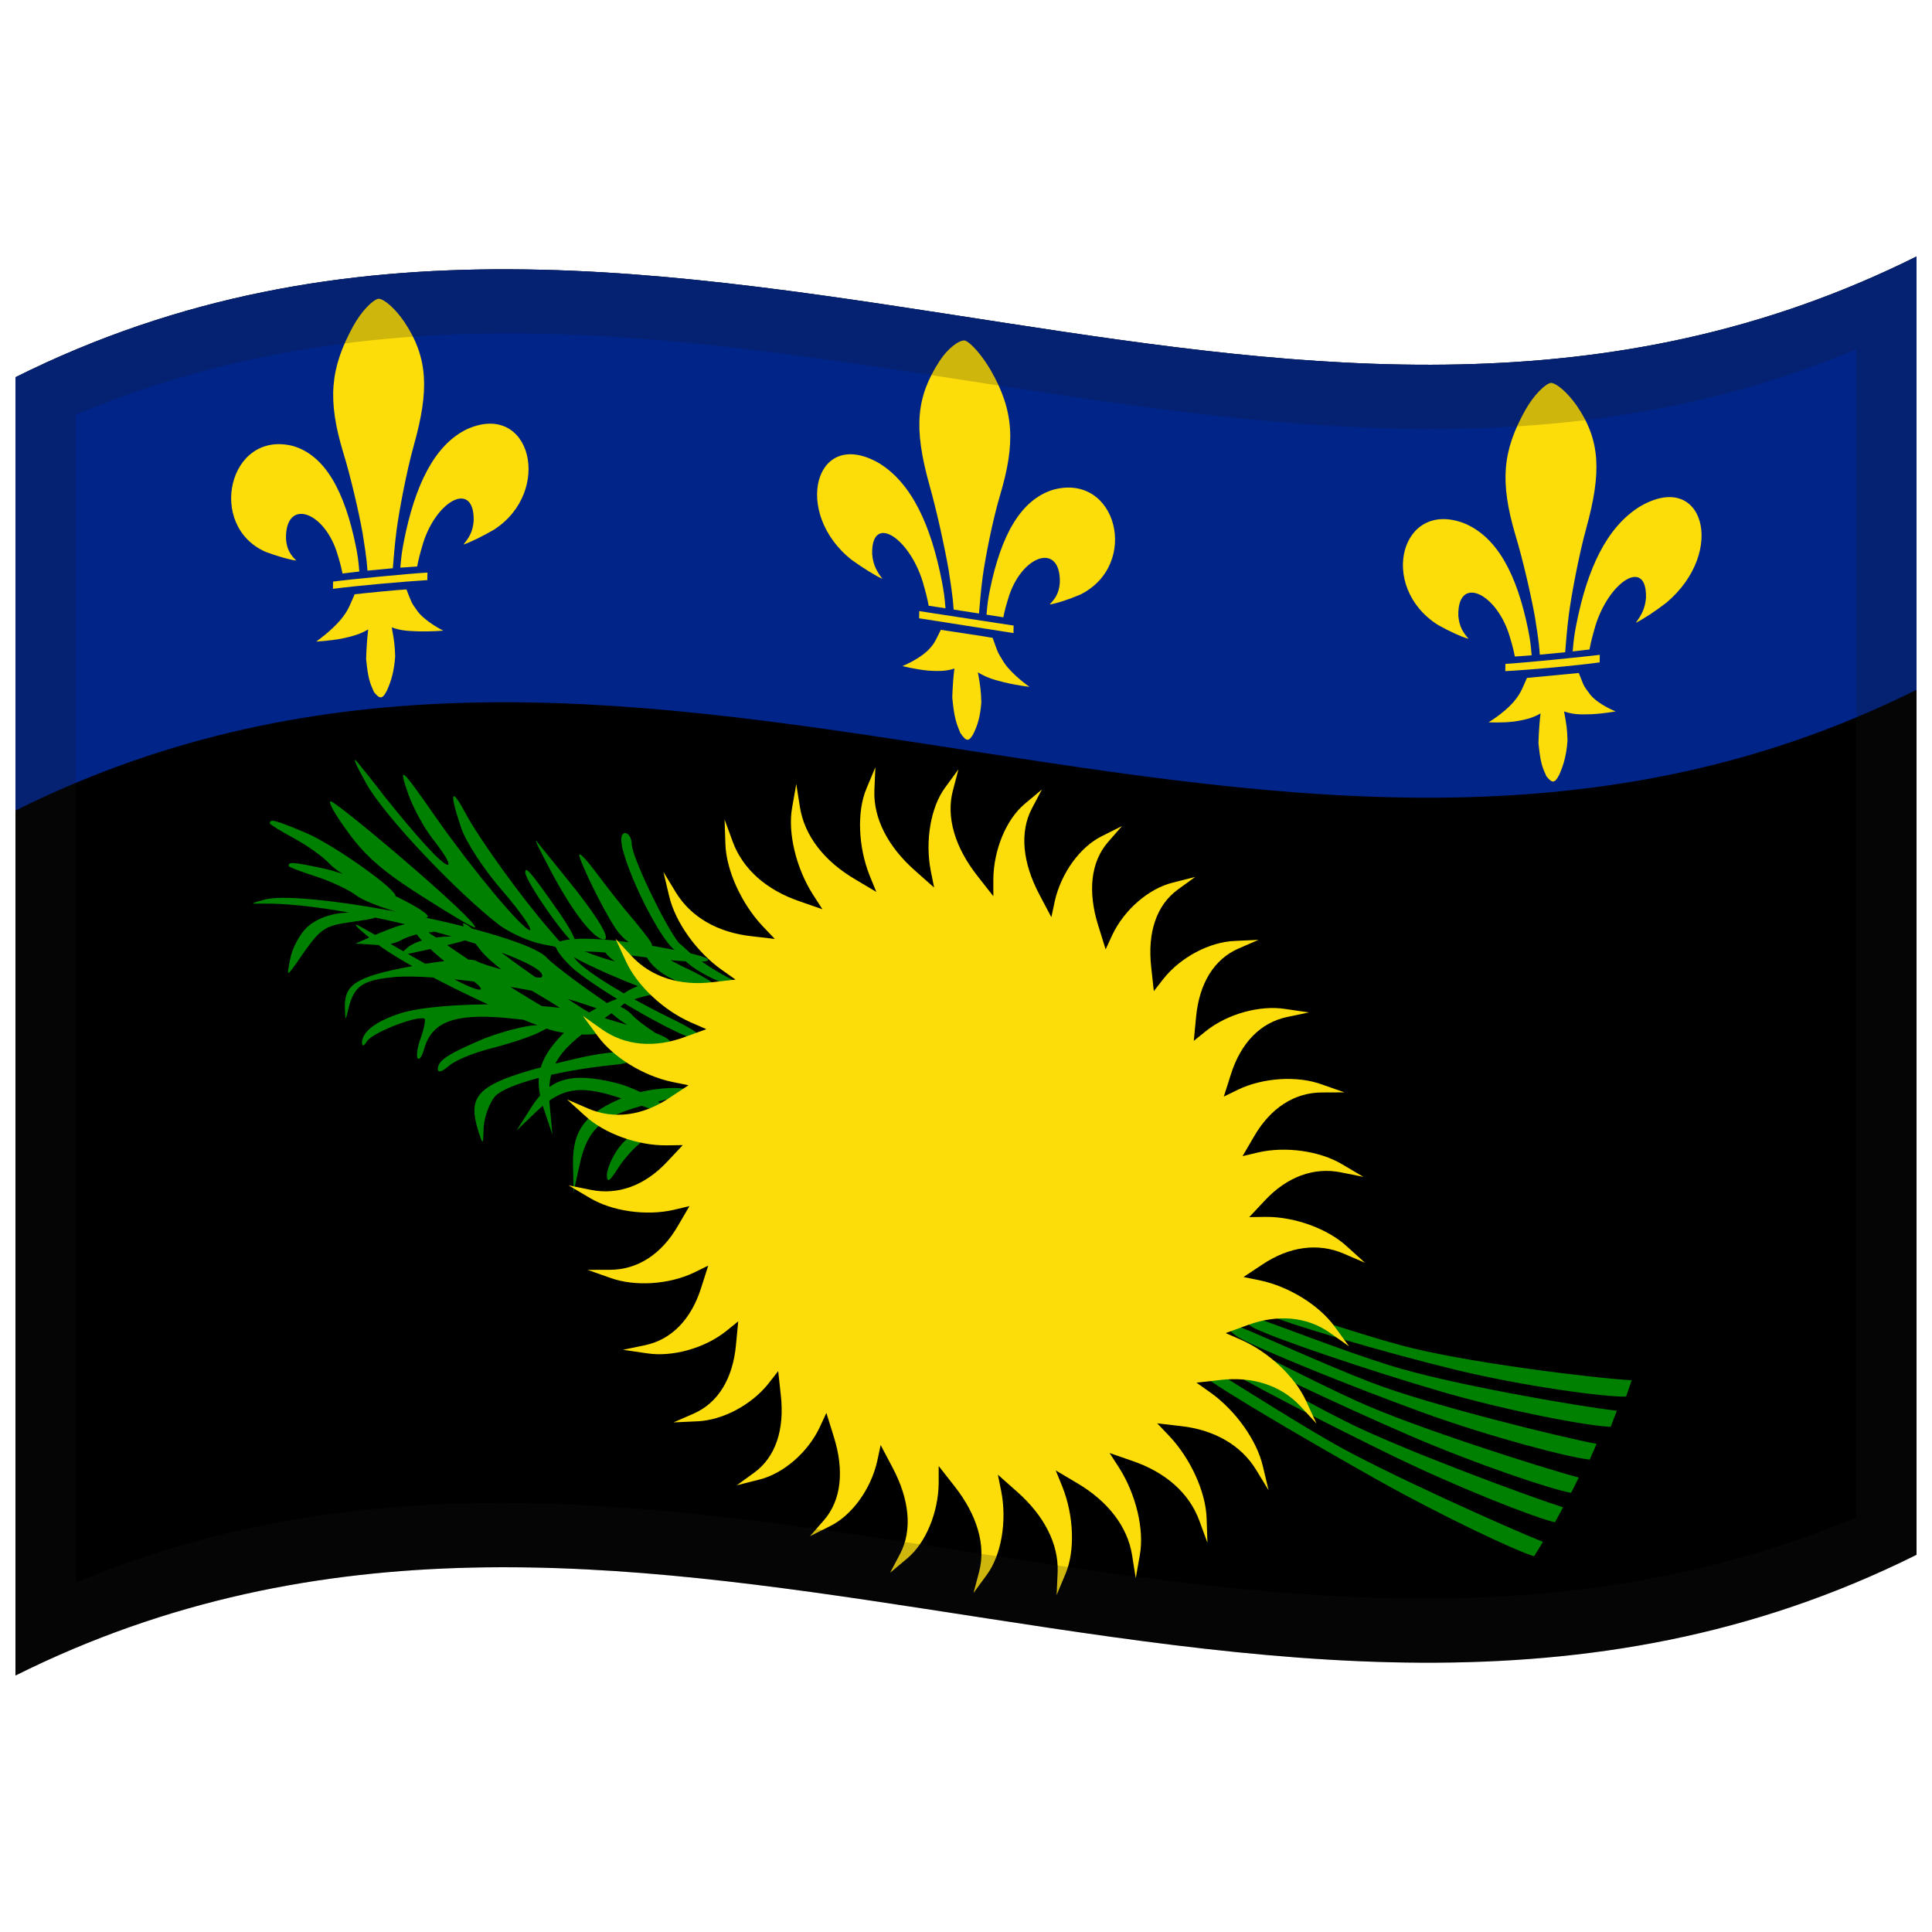
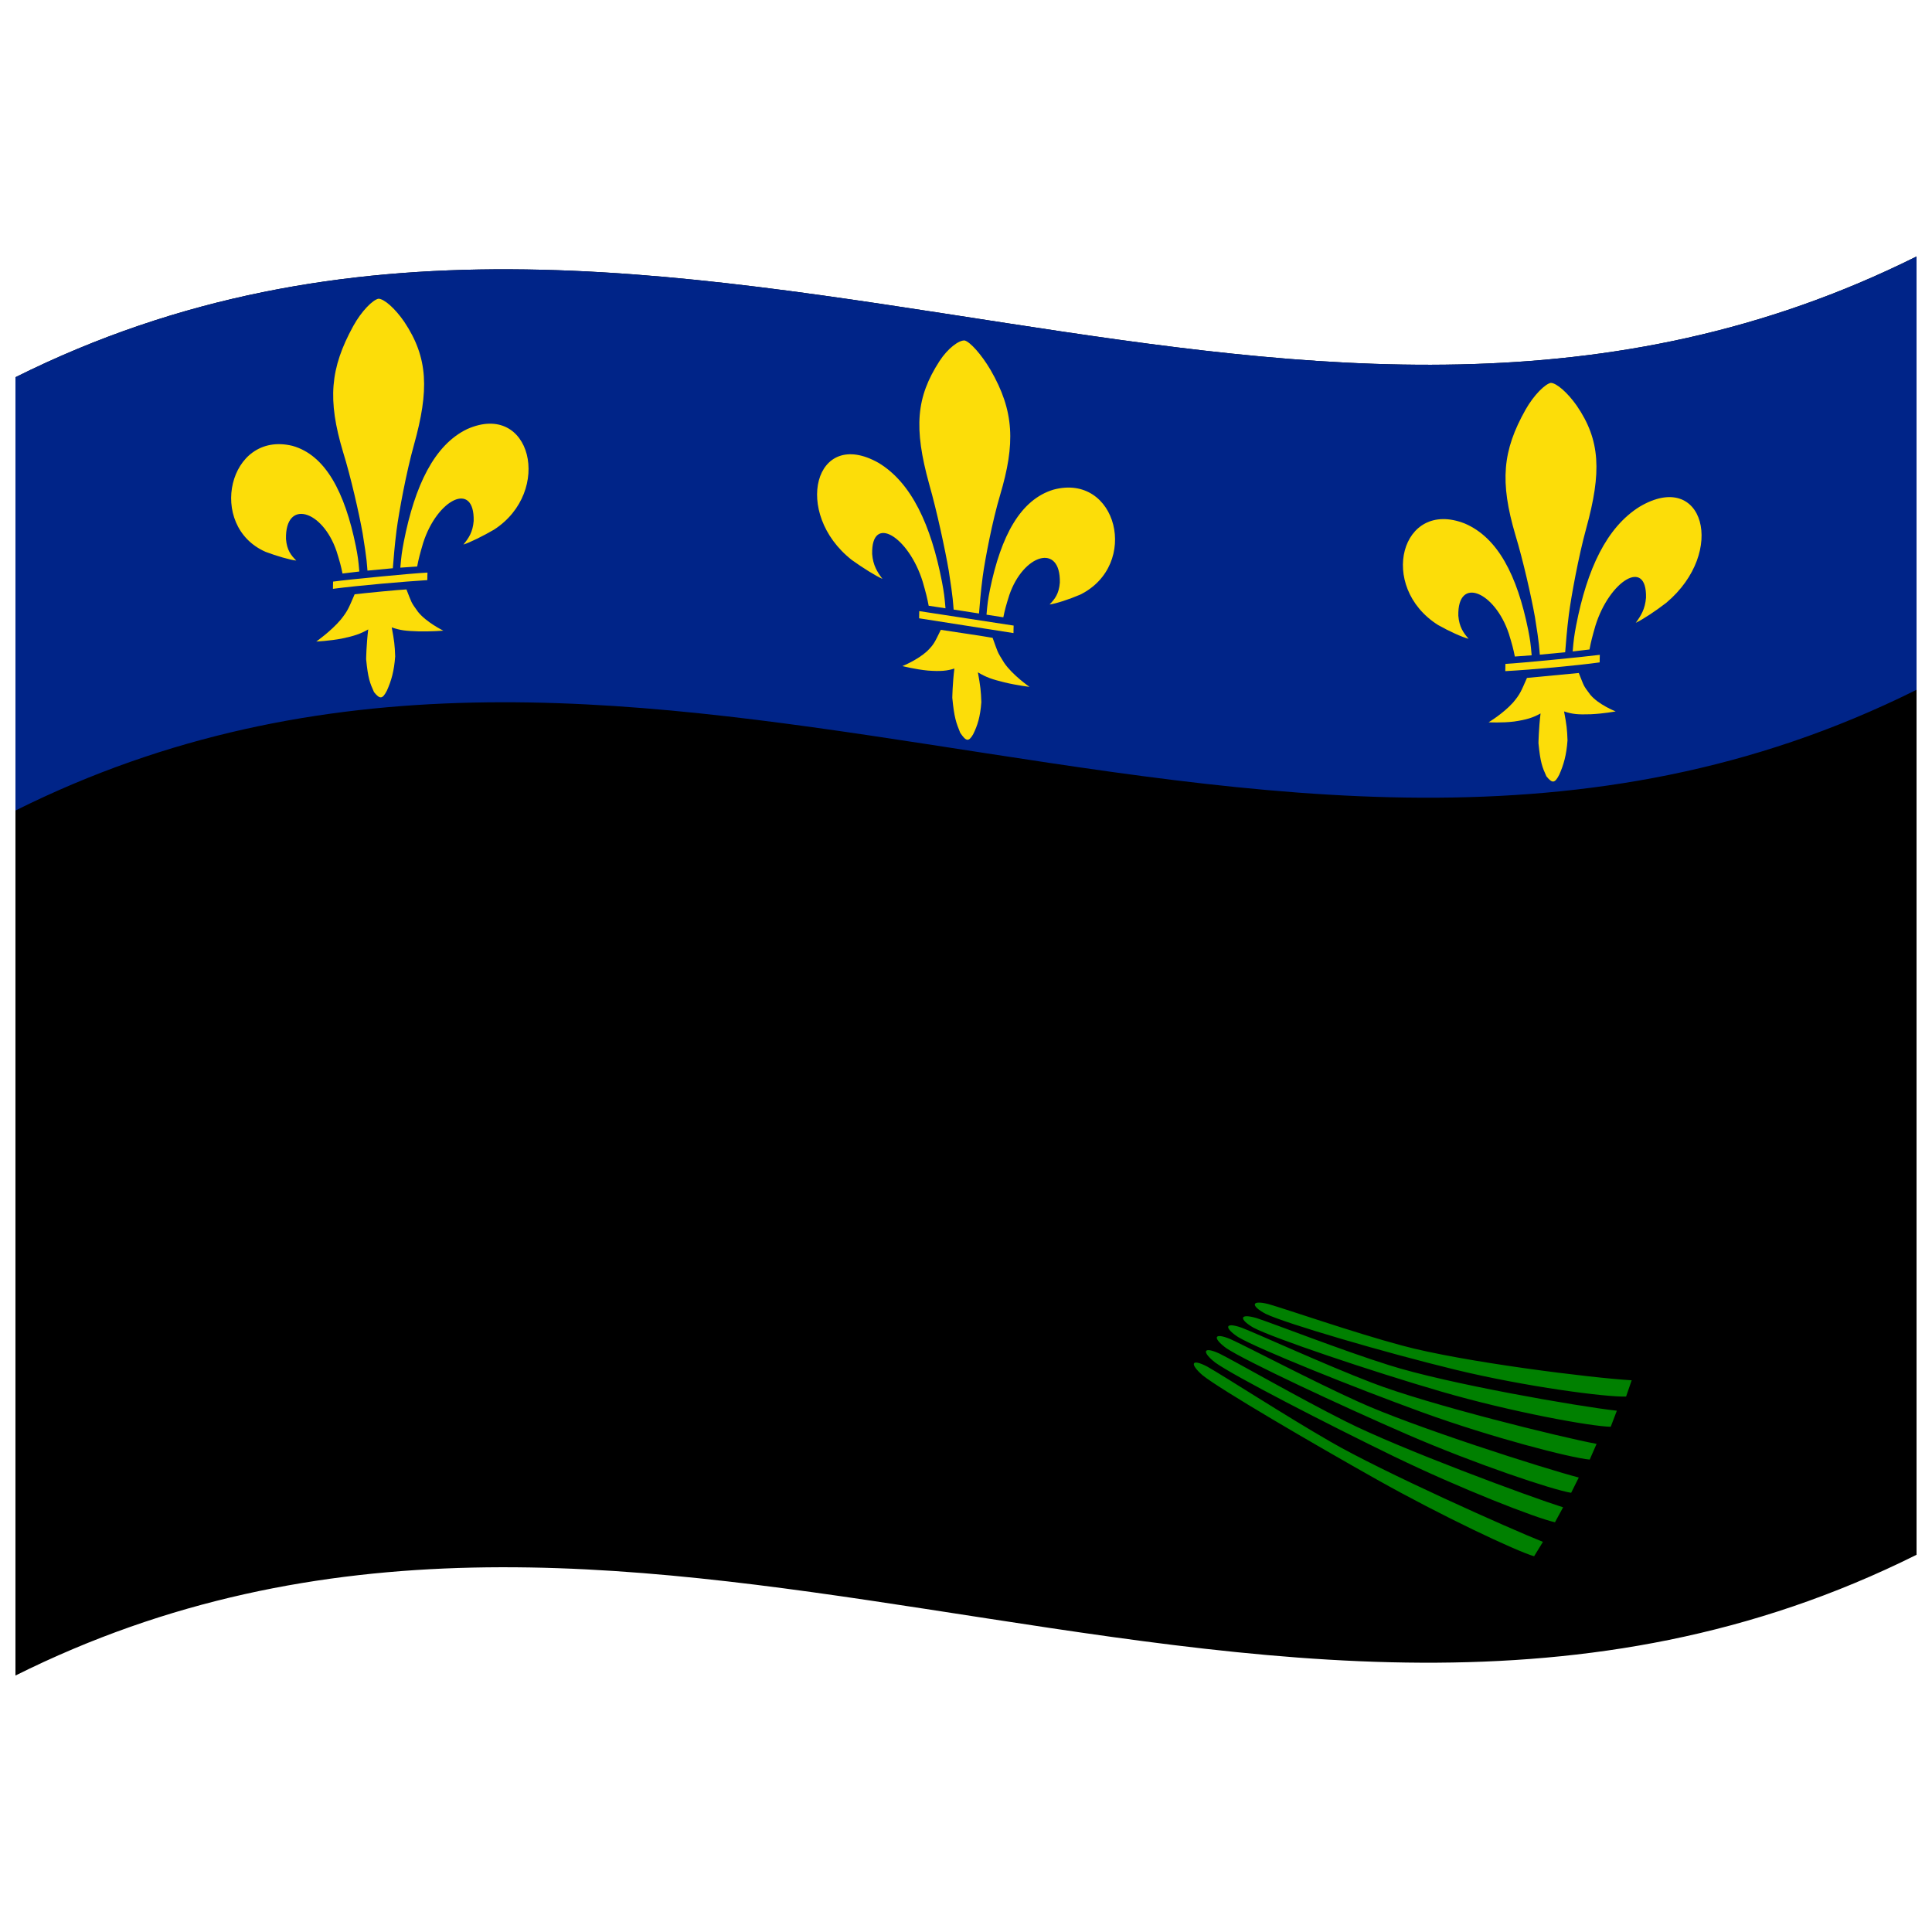
<svg xmlns="http://www.w3.org/2000/svg" viewBox="0 0 1000 1000">
  <defs />
  <path d="M8,195.25 C178.83,110.03 349.03,140.83 521.26,167.28 C676.47,191.12 833.42,211.85 992,132.75 L992,804.75 C821.17,889.97 650.97,859.17 478.74,832.72 C323.53,808.88 166.58,788.15 8,867.25 L8,195.25" />
  <path fill="#002488" d="M8,195.25 C178.83,110.03 349.03,140.83 521.26,167.28 C676.47,191.12 833.42,211.85 992,132.75 L992,357.03 C821.17,442.25 650.97,411.45 478.74,385 C323.53,361.16 166.58,340.43 8,419.53 L8,195.25" />
-   <path fill="#008000" d="M281.41,484.41 C282.06,484.2 288.48,486.42 296.79,490.06 C304.94,493.61 315.35,497.22 319.87,497.91 C328.3,499.16 355.24,514.61 355.66,518.28 C354.99,520.8 313.5,504.61 298.19,496.09 C280.32,486.18 279.87,485.96 281.41,484.41 L281.41,484.41" />
-   <path fill="#008000" d="M333.83,493.58 C337.53,502.48 349.21,509.1 365.69,512.43 C376.72,514.22 371.68,509.06 356.25,501.64 C348.99,498.47 340.64,493.32 337,490.38 C330.68,484.86 330.7,484.87 333.83,493.58 L333.83,493.58 M180.34,431.02 C189.26,443.39 199.15,451.73 218.61,464.02 C233.12,473.28 245.09,480.42 245.94,480.08 C246.86,476.23 176.11,416.3 171.23,414.75 C169.48,414.74 173.26,421.36 180.34,431.02 M363.18,503.49 C369.86,507.31 378.15,510.66 382.44,511.41 C387.46,512.07 386.14,510.8 376.76,505.93 C369.43,502.09 360.73,496.28 356.77,492.86 C349.79,486.33 349.81,486.35 350.53,491.56 C351.23,494.65 356.06,499.39 363.18,503.49 L363.18,503.49 M322.17,439.13 C326.64,457.12 343.95,489.88 350.11,492.19 C355.59,493.6 355.57,493.37 351.02,487.61 C343.38,477.55 327.31,443.68 327.03,437.3 C326.87,433.67 325.61,431.54 323.69,431.14 C321.51,431.32 321.04,433.8 322.17,439.13 M139.62,426.14 C139.82,426.81 145.04,430.03 152.36,434 C159.54,437.93 167.71,443.85 170.59,447.12 C175.7,452.99 201.74,465.87 204.65,464.1 C206.82,461.37 172.74,437.11 157.97,430.92 C140.59,423.67 140.01,424.03 139.62,426.14 M149.41,448.27 C149.72,448.87 155.59,451.09 163.68,453.71 C171.63,456.32 180.87,460.72 184.33,463.43 C190.48,468.29 218.83,476.76 221.39,474.63 C223.16,471.52 184.86,453.4 168.85,449.84 C149.99,445.71 149.45,446.22 149.41,448.27 M284.86,450.35 C296.6,472.7 308.06,487.12 313.1,486.2 C315.35,485.09 310.21,476.25 298.22,460.81 L277.57,435.21 C276.59,434.46 279.96,441.07 284.86,450.35 L284.86,450.35 M299.78,442.41 C300.03,445.96 311.58,469.89 318.61,480.54 C322.75,486.49 326.99,489.65 332.28,490.25 C339.85,490.84 339.9,490.86 328.33,476.55 C321.66,468.86 312.85,457.42 308.29,451.26 C303.5,444.89 300.14,441.38 299.78,442.41 L299.78,442.41 M271.86,451.62 C272.32,456.63 293.77,487.37 297.5,488.19 C298.92,487.85 295.44,480.9 288.75,471.34 C274.01,450.28 271.95,448.26 271.86,451.62 M250.89,537.44 C230.74,545.91 226.74,549.11 226.59,553.43 C226.83,555.28 228.53,554.89 232.06,551.95 C235.01,549.07 244.69,545.06 253.92,542.7 C263.05,540.4 273.93,536.8 278.22,534.76 L285.81,530.91 L276.7,530.68 C271.78,530.98 260.09,533.91 250.89,537.44 L250.89,537.44 M193.97,487.62 C208.52,499.57 259.18,524.38 284.41,532.92 C291.4,535.12 302.34,536.07 308.75,535.15 L320.5,533.48 L308.9,526.49 C290.18,515.45 259.4,493.92 248.44,484.12 C236.37,473.32 236.9,477.04 249.03,492.17 C253.92,498.23 267.89,508.74 280.31,515.78 C293.04,523.25 301.2,529.54 300.08,530.32 C296.29,531.16 262.18,510.27 236.06,492.36 C207.76,472.78 206.74,472.94 217.12,485.42 C222.36,491.45 231.82,499.59 238.76,503.53 C245.75,508 249.82,511.31 248.7,512.19 C245.64,513.07 228.31,503.63 204.92,490.18 C198.44,486.16 189.66,481.36 185.85,479.25 C181.61,477.08 185.42,480.7 193.97,487.62 L193.97,487.62 M196.18,483.05 L184.03,488.38 L193.14,488.96 C198.17,489.6 204.18,488.5 207.42,486.76 C210.28,485.05 215.54,483.44 219.56,482.83 C226.24,482.41 226.25,482.19 220.48,479.97 C212.9,477.03 211.04,477.02 196.18,483.05 M211.15,490.27 C205.97,494.74 206.29,494.88 217.52,492.34 C224.21,490.98 233.92,488.69 238.78,487.33 C246.63,484.9 246.11,484.56 232.41,484.74 C223.14,484.89 215,487.23 211.15,490.27 M135.7,467.71 C184.76,466.98 287.76,497.58 280.26,505.89 C278.33,506.97 250.88,500.04 246.55,497.37 C244.72,495.98 230.41,496.74 213.75,500.01 C182.97,505.61 178.04,509.93 178.52,522.37 C178.83,528.56 178.82,528.56 180.34,522.15 C183.19,510.32 187.54,507.16 204.94,505.65 C224.38,504.17 274.67,510.94 298.18,518.34 C328.52,528.44 329.58,529.02 319.44,522.64 C306.35,514.23 286.7,499.74 282.99,495.68 C270.9,482.4 160.41,460.39 137.52,465.47 C129.3,467.76 129.03,467.83 135.7,467.71 M158.74,480.11 C155.08,483.71 151.32,490.6 150.23,496.18 C148.42,505.55 148.4,505.52 153.27,498.77 C165.96,480.22 166.98,479.3 182.73,477.1 C195.47,475.27 197.32,474.68 191.23,473.35 C178.23,470.73 166.02,473.38 158.74,480.11 M313.54,493.3 C316.53,497.97 339.1,511.2 341.48,510.01 C342.08,508.89 339.86,506.66 336.01,503.94 C332.03,501.38 327.01,497.59 324.77,494.98 C319.58,490.09 311.25,488.26 313.54,493.3 L313.54,493.3 M315.36,523.01 C318.35,527.68 340.93,540.95 343.3,539.76 C343.9,538.65 341.69,536.41 337.84,533.69 C333.86,531.12 328.84,527.32 326.6,524.71 C321.41,519.81 313.08,517.96 315.36,523.01 L315.36,523.01 M331.71,509.84 C325.93,511.78 320.56,515.29 318.58,518.1 C316.63,521.48 318.15,521.48 325.57,518.29 C331.41,515.81 339.49,514.12 344.11,514.04 C352.6,514.37 352.61,514.41 347.2,510.42 C343.82,508.23 337.8,507.86 331.71,509.84 L331.71,509.84 M296.74,530.05 C279.38,545.44 275.72,556.31 281.15,573.03 L285.94,587.29 L284.6,572.96 C282.65,553.26 287.63,544.43 308.65,529.95 C318.68,523.13 326.01,517.42 326.14,516.73 C324.5,513.56 306.03,521.74 296.74,530.05 L296.74,530.05 M189.58,405.53 C198.94,422.51 237.21,462.57 258.52,478.86 C264.42,483.17 274.55,487.56 281,488.77 L292.84,491.02 L284.03,480.76 C269.75,464.37 247.92,433.99 240.91,420.88 C233.24,406.5 232.48,410.22 238.78,428.72 C241.34,436.15 250.92,450.72 260.35,461.42 C269.93,472.6 275.65,481.1 274.31,481.47 C270.31,481.02 244.95,450.51 226.63,424.52 C206.92,396.24 206.03,395.68 211.45,411.4 C214.26,419.03 220.28,430.02 225.42,436.1 C230.42,442.68 233.15,447.22 231.8,447.66 C228.65,447.49 215.55,432.87 198.69,411.8 C194.12,405.68 187.76,397.93 185.03,394.51 C181.93,390.89 184.14,395.8 189.58,405.53 M287.55,489.59 C287.82,491.9 291.99,497.3 297.57,502.12 C313.72,515.18 356.42,539.28 361.95,538.13 C365.13,537.01 360.28,533.33 345.55,526.26 C319.78,513.49 297.05,499.03 296.66,494.29 C296.93,491.9 306.47,491.7 331.58,495.18 C368.94,500.22 380.26,497.46 346.16,491.12 C310.04,484.15 287.92,484.65 287.55,489.59 L287.55,489.59 M207.37,524.45 C194.13,528.76 187.6,534 187.33,539.71 C187.46,541.89 188.44,541.45 190.06,538.8 C193.29,534.16 216.61,525.29 219.82,527.35 C220.25,528.22 219.53,532.42 217.7,537.45 C215.88,542.51 215.43,546.64 216.18,547.82 C217.29,548.76 218.47,546.61 219.52,542.95 C223.35,529.42 234.26,524.44 261.43,526.83 C275.09,528.1 290.28,530.14 295.14,530.67 C300.4,531.29 307.14,533.46 310.93,535.82 C319.32,540.52 348.74,543.49 346.77,538.83 C345.59,537.19 340.26,534.61 333.71,533.03 C327.64,531.58 314.88,527.59 305.46,524.61 C285.46,518.44 227.69,518.1 207.37,524.45 L207.37,524.45 M318.27,560.39 C295.25,554.81 284.65,558.32 275.24,572.75 L267.34,585.21 L277.5,575.48 C291.38,562.12 301.26,561.01 326.14,570.14 C337.97,574.57 347.34,577.51 347.93,577.25 C349.25,574.19 330.62,563.34 318.27,560.39 M288.63,550.23 C246.22,560.77 241.78,566.57 247.64,585.68 C250.08,593.11 250.06,592.81 250.37,583.15 C250.81,577.68 253.43,570.57 256.44,567.2 C262.18,561.57 286.33,554.45 316.58,551.29 C324.16,550.68 328.33,549.18 327.81,547.4 C325.23,543.33 315.77,543.4 288.63,550.23 M324.51,567.36 C303.16,575.67 296.41,584.69 296.57,602.19 L296.87,617.16 L299.91,603.28 C303.97,584.18 311.38,577.56 336.05,571.36 C347.82,568.49 356.67,565.76 357.01,565.17 C356.37,561.7 335.95,562.85 324.51,567.36 L324.51,567.36 M320.48,593.82 C316.82,598.73 314.25,604.81 314.1,608.36 C314.24,612.4 315.52,611.58 319.87,604.68 C323.32,599.28 328.97,593.29 332.62,590.66 C339.6,586.23 339.62,586.25 333.23,585.73 C329.4,585.64 324.36,588.69 320.48,593.82 L320.48,593.82" />
  <path fill="#008000" d="M809.06,780.19 L804.85,787.92 C795.22,785.85 755.83,770.49 721.4,753.8 C687.05,737.11 638.38,712.07 628.99,705.25 C622.07,699.85 622.48,696.61 631.19,700.61 C639.8,704.88 672.99,723.94 696.38,735.65 C724.38,749.83 791.67,774.69 809.06,780.19 M634.77,697.84 C644.37,704.31 693.67,727.39 728.56,742.55 C763.53,757.72 803.46,771.09 813.22,772.68 L817.17,764.77 C799.45,760.14 731.43,738.51 702.97,725.5 C679.23,714.79 645.53,697.03 636.81,693.1 C628,689.44 627.69,692.7 634.77,697.84 M624.91,707.37 C616.36,702.89 615.78,706.07 622.46,711.84 L622.46,711.84 C631.52,719.14 679.12,746.95 712.6,765.78 C746.14,784.62 784.62,802.77 794.05,805.52 L798.62,798.07 C781.74,791.36 715.73,761.94 688.49,746.13 C665.67,733.02 633.34,712.1 624.91,707.37 M725.65,696.44 C700.82,689.81 665.47,677.5 656.42,674.96 C647.33,672.69 647.47,676.01 655.08,680.03 L655.08,680.03 C665.38,685.01 716.57,700.02 753.22,708.94 C789.86,717.82 831.5,723.22 841.66,722.85 L844.56,714.43 C824.24,713.27 757.03,704.97 725.65,696.44 M710.16,715.72 C685.96,706.46 651.55,690.65 642.69,687.22 C633.75,684.06 633.62,687.36 640.91,692.09 C650.79,698.03 700.93,718.22 736.55,731.16 C772.23,744.08 812.9,754.59 822.83,755.48 L826.39,747.35 C808.21,743.98 739.24,726.99 710.16,715.72 M718.93,706.59 C694.33,698.88 659.32,685.13 650.34,682.22 C641.3,679.59 641.34,682.91 648.82,687.22 C658.96,692.6 709.79,709.73 746.05,720.3 C782.35,730.85 823.63,738.35 833.71,738.49 L836.88,730.18 C817.58,728.08 749.23,716.24 718.93,706.59" />
-   <path fill="#FCDD09" d="M516.5,763.3 L526.34,772.02 C540.49,784.48 548.02,799.22 547.43,813.73 L546.91,825.59 L551.53,814.54 C556.5,802.77 555.84,784.51 549.92,769.62 L546.43,761.07 L557.51,767.65 C573.43,777.02 583.57,790.11 585.95,804.84 L587.86,816.89 L590,804.69 C592.33,791.72 587.99,773.52 579.37,759.9 L574.32,752.08 L586.17,756.19 C603.17,761.98 615.46,772.73 620.71,786.93 L624.97,798.54 L624.54,785.83 C624.12,772.3 616.3,755.09 605.35,743.41 L598.97,736.71 L611.06,738.12 C628.4,740.02 642.31,747.9 650.2,760.82 L656.62,771.37 L653.63,758.81 C650.49,745.44 639.52,730.1 626.72,720.92 L619.29,715.67 L631.1,714.33 C648.02,712.25 662.93,716.91 673.13,727.89 L681.42,736.85 L676.01,725.1 C670.29,712.56 656.65,699.82 642.56,693.56 L634.4,690.01 L645.4,685.99 C661.17,680.11 676.43,681.39 688.48,689.93 L698.3,696.89 L690.7,686.5 C682.64,675.41 666.93,665.82 652.17,662.72 L643.64,660.98 L653.36,654.54 C667.28,645.18 682.23,643.13 695.61,648.92 L706.51,653.61 L697.05,645.05 C687.02,635.86 669.91,629.74 655.13,629.86 L646.6,629.98 L654.61,621.45 C666.08,609.12 680.05,603.94 694.18,606.83 L705.7,609.14 L694.79,602.69 C683.22,595.73 665.47,593.23 651.31,596.48 L643.15,598.41 L649.1,588.21 C657.62,573.48 670,565.48 684.26,565.46 L695.89,565.41 L684.02,561.24 C671.39,556.68 653.8,557.8 640.87,563.97 L633.44,567.6 L637.08,556.16 C642.27,539.68 652.53,529.23 666.3,526.38 L677.53,524.04 L665.2,522.23 C652.06,520.18 635.42,524.78 624.28,533.61 L617.9,538.76 L619.07,526.56 C620.69,508.98 628.4,496.48 641.06,490.96 L651.4,486.46 L639.17,487.03 C626.1,487.53 611.13,495.41 602.26,506.55 L597.22,513.02 L595.86,500.53 C593.84,482.55 598.66,468.41 609.67,460.41 L618.66,453.9 L607.05,456.84 C594.63,459.89 581.97,470.79 575.77,483.83 L572.28,491.38 L568.45,479.08 C562.89,461.4 564.61,446.13 573.47,435.9 L580.74,427.57 L570.26,432.82 C559.04,438.37 549.21,451.95 545.96,466.4 L544.18,474.74 L538.05,463.14 C529.2,446.47 527.73,430.68 534.07,418.54 L539.28,408.64 L530.39,416.09 C520.88,424.01 514.3,439.81 514.15,455.08 L514.15,463.88 L505.99,453.48 C494.23,438.57 489.64,422.92 493.18,409.31 L496.1,398.2 L489.2,407.63 C481.79,417.66 478.77,435.08 481.72,450.52 L483.5,459.4 L473.67,450.68 C459.52,438.22 451.99,423.49 452.58,408.96 L453.1,397.11 L448.47,408.17 C443.5,419.94 444.17,438.19 450.08,453.08 L453.57,461.64 L442.49,455.05 C426.57,445.68 416.44,432.6 414.06,417.86 L412.15,405.82 L410,418.01 C407.68,430.98 412.01,449.18 420.64,462.8 L425.68,470.62 L413.84,466.51 C396.84,460.72 384.55,449.97 379.29,435.77 L375.04,424.16 L375.47,436.87 C375.89,450.4 383.71,467.61 394.66,479.29 L401.03,485.99 L388.95,484.58 C371.6,482.68 357.7,474.79 349.8,461.88 L343.39,451.32 L346.37,463.88 C349.51,477.26 360.48,492.61 373.28,501.78 L380.71,507.03 L368.91,508.37 C351.99,510.44 337.07,505.79 326.88,494.81 L318.58,485.84 L324,497.6 C329.72,510.14 343.36,522.88 357.44,529.13 L365.61,532.69 L354.6,536.7 C338.84,542.59 323.57,541.31 311.52,532.76 L301.7,525.81 L309.31,536.19 C317.36,547.28 333.08,556.88 347.84,559.98 L356.37,561.71 L346.65,568.15 C332.72,577.51 317.78,579.56 304.4,573.77 L293.49,569.08 L302.95,577.65 C312.98,586.84 330.1,592.95 344.88,592.83 L353.41,592.71 L345.39,601.24 C333.92,613.58 319.96,618.75 305.82,615.87 L294.31,613.55 L305.21,620 C316.79,626.97 334.54,629.46 348.7,626.22 L356.86,624.28 L350.9,634.49 C342.38,649.22 330,657.21 315.74,657.24 L304.12,657.28 L315.99,661.46 C328.62,666.01 346.21,664.89 359.14,658.72 L366.57,655.09 L362.93,666.53 C357.74,683.01 347.48,693.47 333.71,696.31 L322.48,698.65 L334.8,700.46 C347.94,702.51 364.59,697.91 375.73,689.08 L382.1,683.92 L380.94,696.13 C379.31,713.7 371.61,726.21 358.94,731.73 L348.61,736.23 L360.84,735.67 C373.91,735.16 388.88,727.28 397.75,716.14 L402.79,709.67 L404.15,722.16 C406.17,740.14 401.35,754.27 390.34,762.27 L381.34,768.79 L392.95,765.85 C405.37,762.8 418.04,751.9 424.24,738.86 L427.73,731.31 L431.56,743.6 C437.12,761.29 435.4,776.55 426.53,786.78 L419.27,795.12 L429.75,789.87 C440.96,784.32 450.8,770.74 454.04,756.29 L455.82,747.95 L461.95,759.55 C470.81,776.21 472.28,792.01 465.94,804.16 L460.73,814.05 L469.61,806.6 C479.13,798.68 485.71,782.88 485.86,767.61 L485.86,758.81 L494.02,769.21 C505.77,784.13 510.37,799.77 506.83,813.39 L503.9,824.5 L510.81,815.06 C518.21,805.02 521.24,787.61 518.29,772.17 L516.5,763.29 L516.5,763.3" />
  <path id="a" fill="#FCDD09" d="M486.23,186.98 C474.25,205.57 472.83,221.31 480.98,250.73 C484.9,264.44 489.24,284.62 491.09,295.5 C493.49,310.83 493.28,312.21 493.6,315.51 L506.73,317.54 C507.18,312.43 507.58,306.52 508.64,298.47 C509.92,289.07 513.66,269.65 517.63,256.32 C525.59,229.6 525.05,212.76 512.65,191.37 C507.9,183.35 502.12,176.95 499.28,176.22 C496.35,176.06 490.63,180.19 486.23,186.98 M545.23,253.45 C528.16,258.65 518.13,277.3 512.41,305.14 C511.38,310.34 511.13,312.19 510.61,318.15 L519.32,319.51 C520.12,315.57 520.68,313.52 522.41,308.02 C529.64,286.84 549.05,280.85 548.57,301.61 C548.1,307.4 545.96,310.08 543.26,312.89 C546.55,312.45 553.39,310.24 559.07,307.8 C590.22,292.43 578.2,244.59 545.23,253.45 L545.23,253.45 M475.73,320.03 L524.58,327.68 C524.59,324.68 524.62,326.22 524.66,323.8 L475.8,316.31 C475.81,317.88 475.78,318.63 475.73,320.03 M479.77,337.14 C474.64,341.75 467.19,344.72 467.1,344.76 C467.12,344.77 473.92,346.5 480.31,347.09 C486.74,347.56 490.16,347.28 493.99,346.03 C493.02,353.68 492.91,361.17 492.91,361.18 C493.88,371.37 494.88,374.06 497.01,379.29 C500.06,383.82 501.37,384.05 503.67,380.12 C505.94,375.59 507.39,370.99 507.94,363.46 C507.76,357.77 507.45,355.14 506.16,348.01 C510.61,350.63 513.34,351.57 519.94,353.21 C526.7,354.81 532.85,355.51 532.87,355.51 C532.75,355.43 524.03,349.38 519.76,343.08 C515.83,336.8 516.63,337.9 513.78,330.15 C510.28,329.47 492.58,326.86 486.96,326 C483.89,332.21 483.54,333.47 479.77,337.14 L479.77,337.14 M454.77,239.6 C471.79,249.87 481.89,271.75 487.59,301.29 C488.62,306.81 488.87,308.73 489.39,314.85 L480.68,313.53 C479.88,309.35 479.32,307.12 477.59,301.09 C470.38,277.76 450.94,265.72 451.43,286.76 C451.89,292.64 454.05,296.03 456.74,299.62 C453.48,298.22 446.59,293.95 440.93,289.87 C410.02,265.65 421.68,220.84 454.77,239.6 L454.77,239.6" />
  <path fill="#FCDD09" d="M182.83,168.78 C170.83,190.68 169.45,206.92 177.58,233.99 C181.5,246.59 185.84,265.6 187.69,276 C190.09,290.7 189.88,292.14 190.2,295.36 L203.33,294.12 C203.78,288.9 204.18,282.9 205.24,274.59 C206.52,264.9 210.26,244.61 214.23,230.4 C222.18,201.98 221.67,185.17 209.25,166.57 C204.46,159.59 198.79,154.64 195.88,154.62 C193.01,155.18 187.21,160.83 182.83,168.78 M241.83,222.08 C224.79,230.26 214.71,251.32 209.01,280.4 C207.98,285.83 207.73,287.74 207.21,293.82 L215.92,293.22 C216.72,289.11 217.28,286.93 219.01,281.07 C226.25,258.32 245.66,248.67 245.17,269.66 C244.7,275.5 242.55,278.59 239.86,281.86 C243.13,280.86 250.01,277.46 255.67,274.17 C286.35,254.4 274.91,207.44 241.83,222.08 L241.83,222.08 M172.33,304.78 C186.1,302.98 209.76,300.97 221.18,300.27 C221.19,297.27 221.22,298.8 221.26,296.37 C212.81,296.78 180.86,299.89 172.4,301.04 C172.41,302.6 172.38,303.37 172.33,304.78 M176.37,320.73 C171.28,326.75 163.75,332.02 163.7,332.06 C163.71,332.06 170.51,331.75 176.91,330.53 C183.32,329.2 186.76,328.02 190.59,325.78 C189.62,333.69 189.51,341.2 189.51,341.21 C190.48,351.15 191.48,353.57 193.61,358.27 C196.66,362.02 197.97,361.92 200.27,357.44 C202.54,352.36 203.99,347.39 204.54,339.76 C204.36,334.1 204.05,331.55 202.76,324.73 C207.21,326.28 209.93,326.58 216.54,326.79 C223.28,326.94 229.46,326.43 229.47,326.43 C229.32,326.36 220.63,322.08 216.36,316.69 C212.43,311.27 213.23,312.2 210.38,305.09 C206.87,305.21 189.21,306.94 183.56,307.6 C180.49,314.64 180.14,316.01 176.37,320.73 L176.37,320.73 M151.37,230.77 C168.44,235.55 178.49,254.72 184.19,282.73 C185.22,287.97 185.47,289.82 185.99,295.81 L177.28,296.86 C176.48,292.9 175.92,290.84 174.19,285.3 C166.92,263.86 147.54,258.16 148.03,279.02 C148.5,284.8 150.63,287.41 153.34,290.15 C150.06,289.79 143.19,287.79 137.53,285.66 C106.94,272.31 118.22,222.72 151.37,230.77 L151.37,230.77" />
  <path fill="#FCDD09" d="M789.63,212.03 C777.67,233.3 776.22,249.26 784.38,276.96 C788.3,289.81 792.64,308.99 794.49,319.44 C796.89,334.2 796.68,335.63 797,338.86 L810.13,337.6 C810.58,332.38 810.98,326.37 812.04,318.03 C813.32,308.31 817.06,287.9 821.03,273.46 C829.02,244.44 828.42,227.87 816.05,209.87 C811.28,203.11 805.58,198.2 802.68,198.18 C799.82,198.73 794,204.3 789.63,212.03 M848.63,262.29 C831.61,272.96 821.52,294.34 815.81,323.71 C814.78,329.19 814.53,331.1 814.01,337.19 L822.72,336.17 C823.52,332.01 824.08,329.8 825.81,323.8 C832.98,300.74 852.45,288.4 851.97,309.35 C851.51,315.24 849.35,318.71 846.66,322.36 C849.92,320.88 856.79,316.4 862.47,312 C893.96,285.54 881.73,242.66 848.63,262.29 L848.63,262.29 M779.13,347.38 C792.89,346.66 816.53,344.46 827.98,342.85 C827.99,339.84 828.02,341.37 828.06,338.94 C819.58,340.03 787.59,343.16 779.2,343.64 C779.21,345.2 779.18,345.97 779.13,347.38 M783.17,363.62 C778.04,369.34 770.57,373.81 770.5,373.85 C770.53,373.85 777.3,374.25 783.71,373.46 C790.12,372.53 793.56,371.44 797.39,369.28 C796.42,377.17 796.31,384.68 796.31,384.69 C797.28,394.66 798.28,397.1 800.41,401.81 C803.46,405.59 804.77,405.49 807.07,400.98 C809.34,395.87 810.79,390.86 811.34,383.22 C811.16,377.57 810.85,375.02 809.56,368.23 C814.01,369.69 816.73,369.91 823.34,369.7 C830.09,369.39 836.25,368.22 836.27,368.22 C836.08,368.15 827.49,364.79 823.16,359.62 C819.23,354.44 820.02,355.31 817.18,348.34 L790.36,350.89 C787.29,357.79 786.94,359.14 783.17,363.62 L783.17,363.62 M758.17,270.97 C775.22,278.26 785.27,297.73 790.99,326.04 C792.02,331.32 792.27,333.19 792.79,339.18 L784.08,339.82 C783.28,335.8 782.72,333.7 780.99,328.04 C773.79,306.27 754.35,297.9 754.83,318.71 C755.3,324.54 757.44,327.52 760.14,330.65 C756.86,329.82 750.01,326.72 744.33,323.5 C712.95,303.65 725.19,258 758.17,270.97 L758.17,270.97" />
-   <path fill="#1A1A1A" opacity="0.2" d="M8,195.25 C178.83,110.03 349.03,140.83 521.26,167.28 C676.47,191.12 833.42,211.85 992,132.75 L992,804.75 C821.17,889.97 650.97,859.17 478.74,832.72 C323.53,808.88 166.58,788.15 8,867.25 L8,195.25 M39.25,214.64 L39.25,819.14 C345.81,690.88 650.43,915.18 960.75,785.36 L960.75,180.86 C654.19,309.12 349.57,84.82 39.25,214.64" />
</svg>